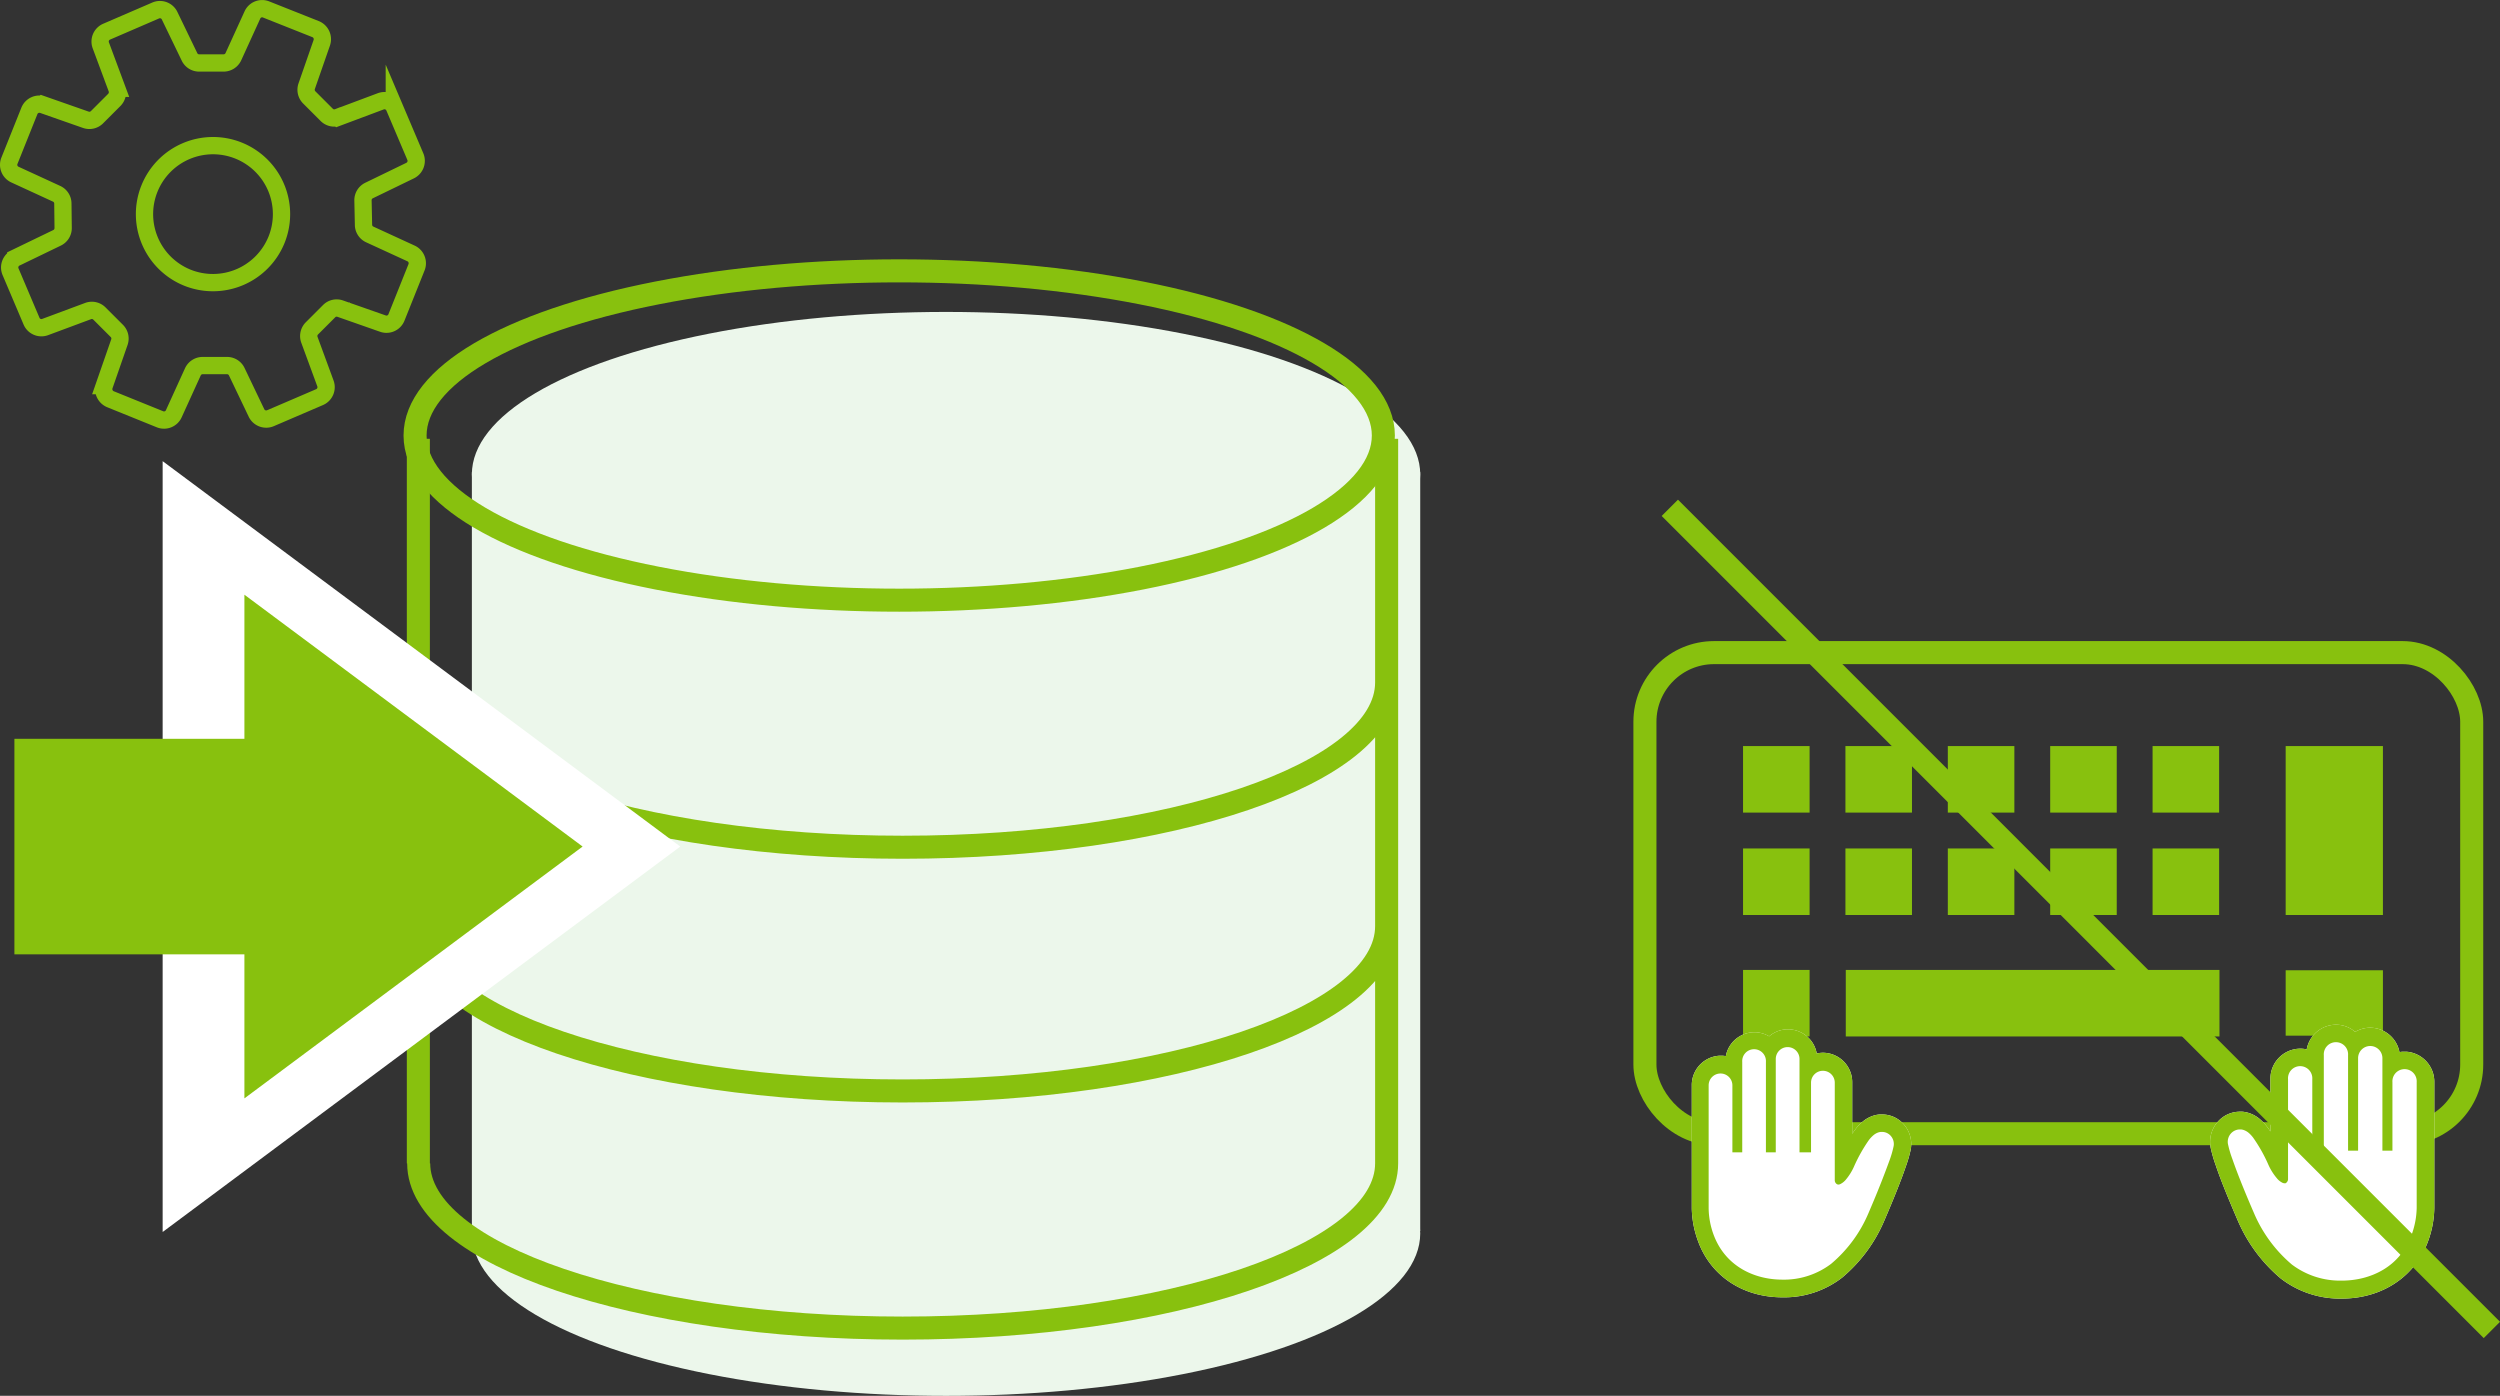
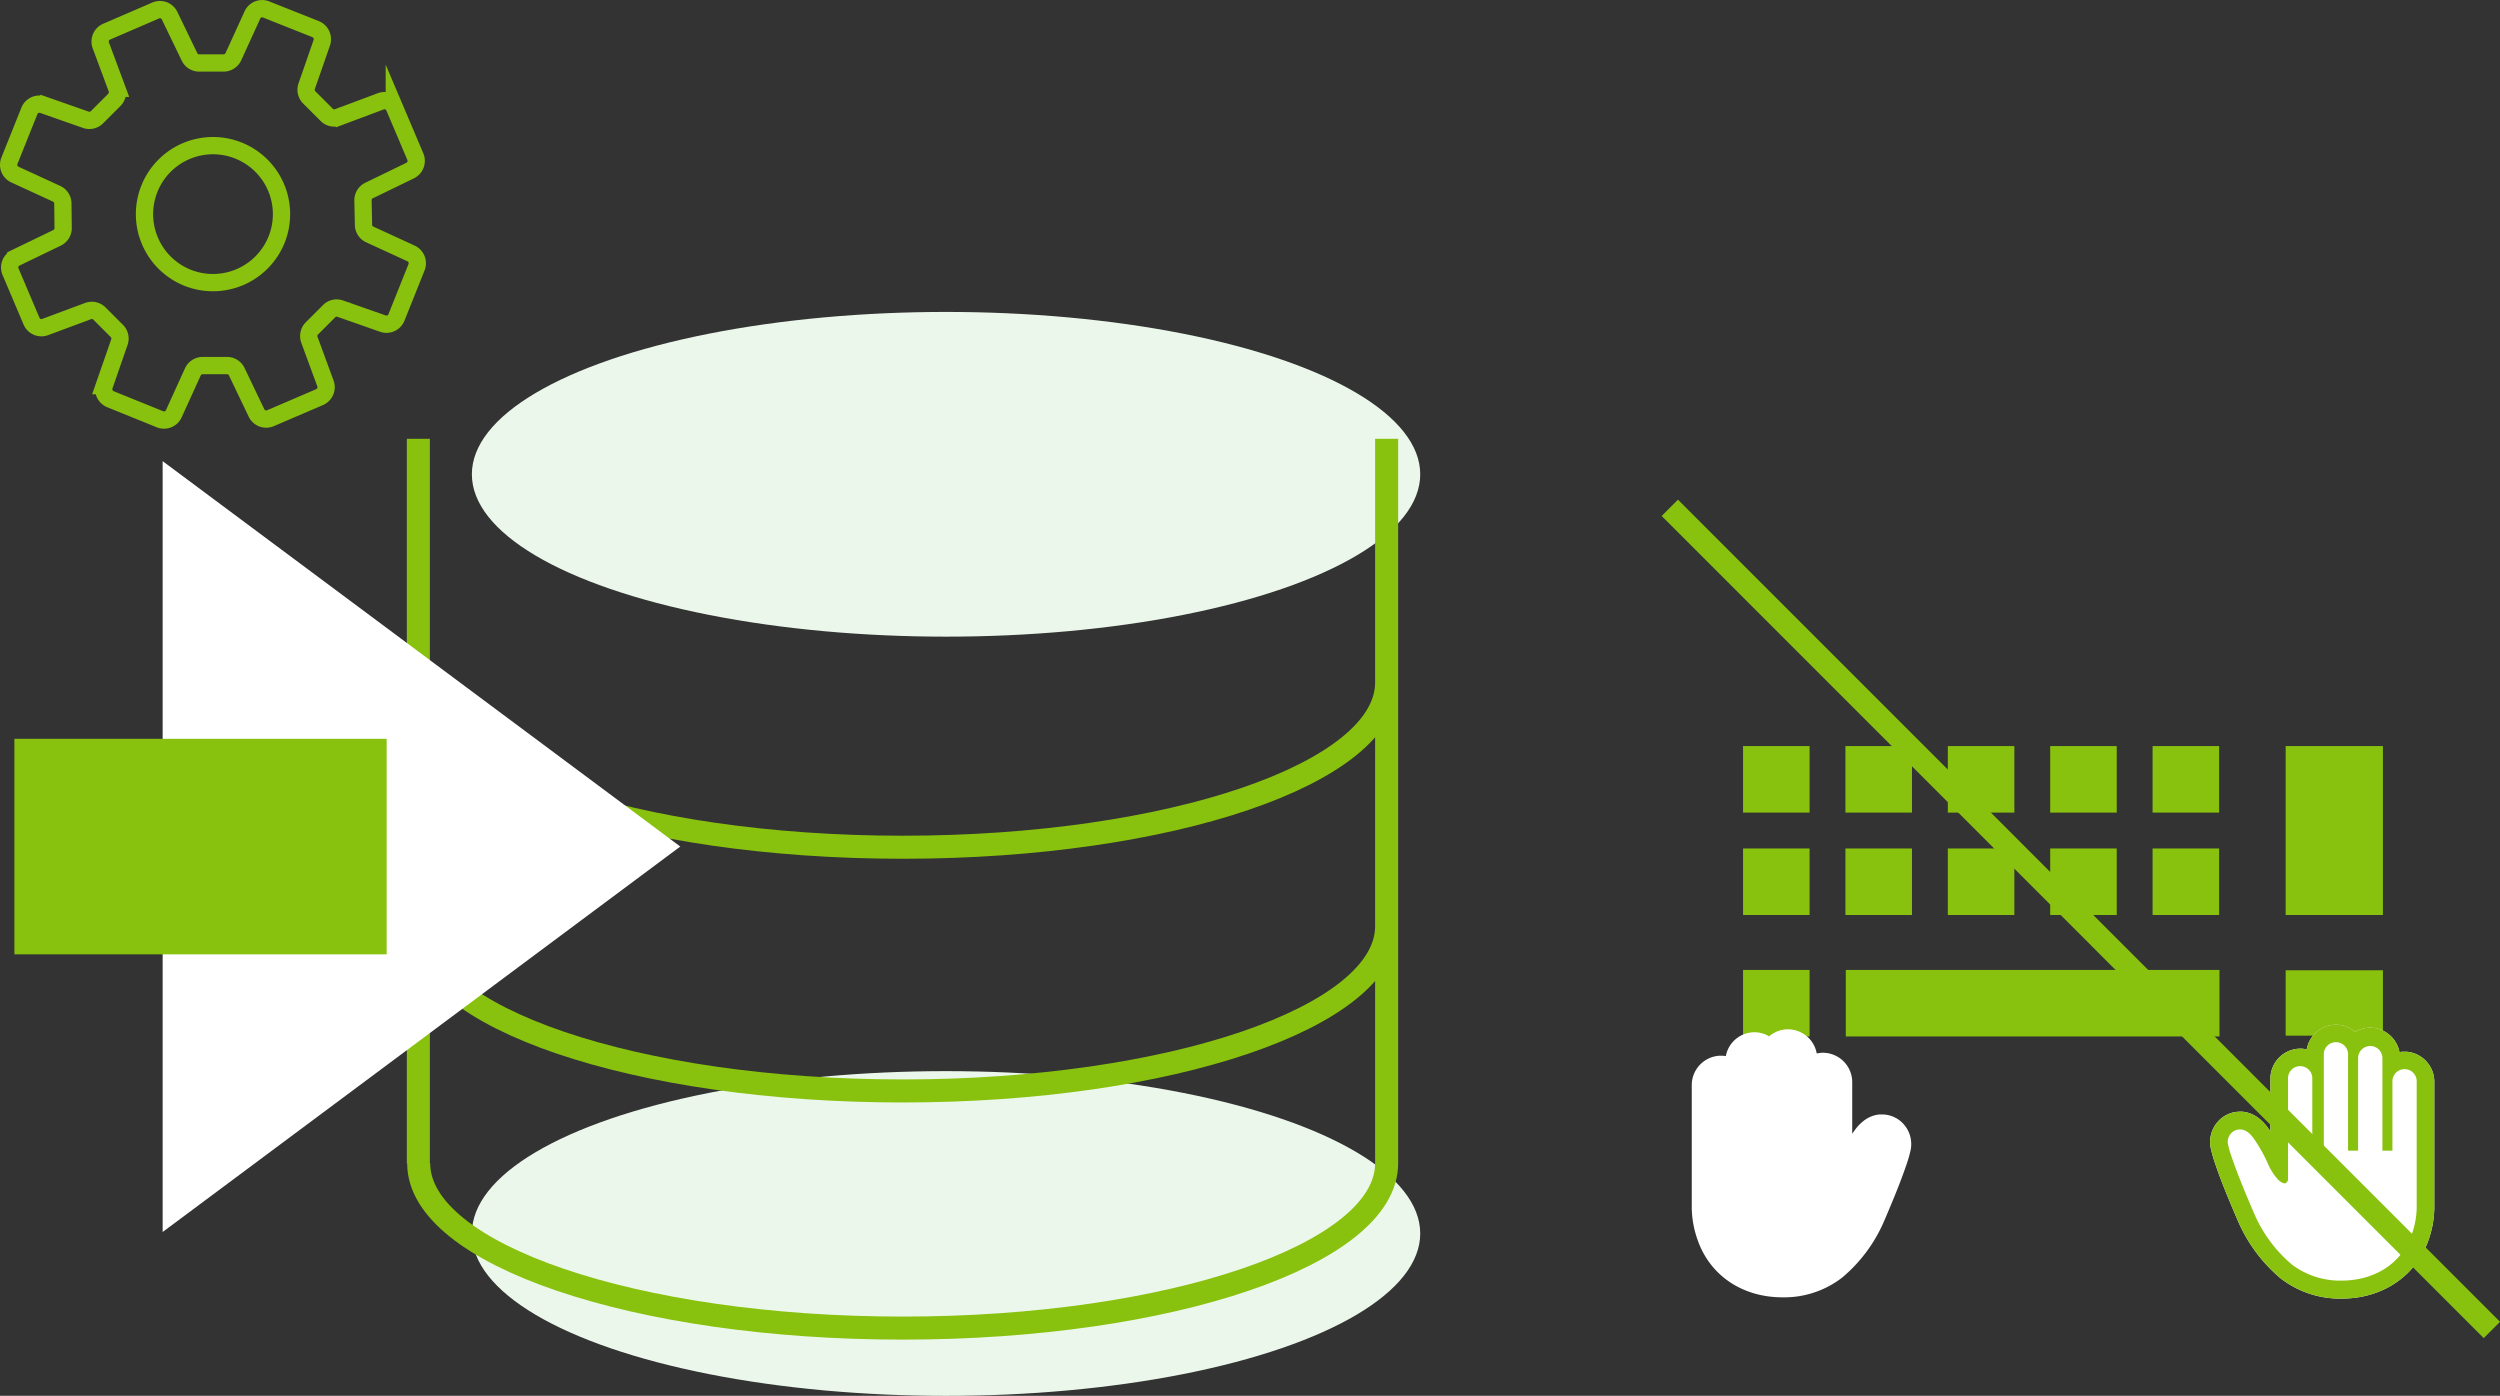
<svg xmlns="http://www.w3.org/2000/svg" viewBox="0 0 433.91 242.26">
  <rect x="0" y="0" width="433.91" height="242.26" fill="#333333" stroke="none" />
  <defs>
    <style>.cls-1{fill:#ecf7eb}.cls-2{fill:none;stroke:#88c10e;stroke-miterlimit:10;stroke-width:4px}.cls-4{fill:#fff}.cls-5{fill:#88c10e}</style>
  </defs>
  <g id="レイヤー_2" data-name="レイヤー 2">
    <g id="レイヤー_1-2" data-name="レイヤー 1">
      <ellipse class="cls-1" cx="164.2" cy="82.32" rx="82.3" ry="28.18" />
-       <path class="cls-1" d="M81.9 81.89h164.6v131.77H81.9z" />
      <ellipse class="cls-1" cx="164.2" cy="214.09" rx="82.3" ry="28.18" />
-       <ellipse class="cls-2" cx="156.07" cy="75.59" rx="84.03" ry="28.58" />
      <path class="cls-2" d="M240.67 201.92c0 15.79-37.62 28.59-84 28.59s-84-12.8-84-28.59M72.61 76.16v125.76M240.67 76.16v125.76M240.67 118.46c0 15.79-37.62 28.59-84 28.59s-84-12.8-84-28.59M240.67 160.76c0 15.79-37.62 28.59-84 28.59s-84-12.8-84-28.59" />
      <path d="M71.37 44l-7.2-3.31A1.86 1.86 0 0163.09 39L63 34.77a1.86 1.86 0 011.05-1.7l7.13-3.46a1.88 1.88 0 00.91-2.42l-3.65-8.6a1.86 1.86 0 00-2.37-1l-7.37 2.76a1.85 1.85 0 01-2-.42l-3-3a1.88 1.88 0 01-.46-2l2.61-7.51a1.89 1.89 0 00-1.06-2.36l-8.61-3.42a1.85 1.85 0 00-2.39 1l-3.28 7.19a1.87 1.87 0 01-1.68 1.1h-4.24a1.85 1.85 0 01-1.7-1.06l-3.44-7.12A1.86 1.86 0 0027 1.83L18.5 5.5a1.87 1.87 0 00-1 2.38l2.77 7.45a1.91 1.91 0 01-.42 2l-3 3a1.86 1.86 0 01-1.95.46l-7.45-2.61a1.87 1.87 0 00-2.35 1.07l-3.47 8.67a1.87 1.87 0 001 2.4l7.19 3.31a1.86 1.86 0 011.09 1.68l.05 4.27a1.87 1.87 0 01-1.06 1.7l-7.16 3.46a1.87 1.87 0 00-.91 2.42l3.65 8.6a1.86 1.86 0 002.36 1L15.26 54a1.85 1.85 0 012 .42l3 3a1.87 1.87 0 01.45 2l-2.61 7.51a1.9 1.9 0 001.07 2.36l8.62 3.49a1.86 1.86 0 002.39-1l3.29-7.23a1.87 1.87 0 011.67-1.1h4.25a1.86 1.86 0 011.7 1.06l3.43 7.17a1.87 1.87 0 002.41.91l8.55-3.67a1.88 1.88 0 001-2.38L53.71 59a1.89 1.89 0 01.42-2l3-3a1.84 1.84 0 011.87-.45l7.47 2.62a1.86 1.86 0 002.34-1.07l3.47-8.67a1.88 1.88 0 00-.91-2.43zm-38.81 4.21A11.89 11.89 0 1148 41.61a11.91 11.91 0 01-15.44 6.6z" stroke-width="3" fill="none" stroke="#88c10e" stroke-miterlimit="10" />
      <path class="cls-4" d="M118.07 146.93L28.23 80.04v133.79l89.84-66.9z" />
      <path class="cls-5" d="M2.5 128.23h64.61v37.41H2.5z" />
-       <path class="cls-5" d="M101.12 146.93l-58.7-43.71v87.42l58.7-43.71z" />
-       <rect class="cls-2" x="285.5" y="113.27" width="143.5" height="83.5" rx="12" ry="12" />
      <path class="cls-5" d="M396.71 129.49h16.88v29.32h-16.88zM396.71 168.4h16.88v11.35h-16.88zM373.61 129.49h11.55v11.55h-11.55zM355.84 129.49h11.55v11.55h-11.55zM338.07 129.49h11.55v11.55h-11.55zM320.3 129.49h11.55v11.55H320.3zM302.53 129.49h11.55v11.55h-11.55zM373.61 147.26h11.55v11.55h-11.55zM355.84 147.26h11.55v11.55h-11.55zM338.07 147.26h11.55v11.55h-11.55zM320.3 147.26h11.55v11.55H320.3zM302.53 147.26h11.55v11.55h-11.55zM302.53 168.34h11.55v11.55h-11.55zM320.36 168.34h64.86v11.55h-64.86z" />
      <path class="cls-4" d="M422.51 187.82v21.85a17.41 17.41 0 01-1 5.53c-2.18 6.29-8 10.19-15.08 10.19a16.83 16.83 0 01-10.56-3.48 27 27 0 01-7.5-10.13c-1.69-3.92-3-7.13-3.8-9.54a23.18 23.18 0 01-.9-3.14 5.29 5.29 0 011.29-4.44 5.1 5.1 0 013.8-1.71h.43a5.28 5.28 0 011.69.44 5.35 5.35 0 011.16.7 8.27 8.27 0 011.48 1.52c.18.24.36.5.54.77v-9.1a5.22 5.22 0 015.17-5.27 4.72 4.72 0 011.13.13 5.2 5.2 0 015.08-4.29 5.06 5.06 0 013.33 1.25 5.11 5.11 0 012.62-.73 5.21 5.21 0 015.07 4.24 4.86 4.86 0 01.55-.07h.67a5.24 5.24 0 014.83 5.28z" />
      <path class="cls-5" d="M422.51 187.82v21.85a17.41 17.41 0 01-1 5.53c-2.18 6.29-8 10.19-15.08 10.19a16.83 16.83 0 01-10.56-3.48 27 27 0 01-7.5-10.13c-1.69-3.92-3-7.13-3.8-9.54a23.18 23.18 0 01-.9-3.14 5.29 5.29 0 011.29-4.44 5.1 5.1 0 013.8-1.71h.43a5.28 5.28 0 011.69.44 5.35 5.35 0 011.16.7 8.27 8.27 0 011.48 1.52c.18.24.36.5.54.77v-9.1a5.22 5.22 0 015.17-5.27 4.72 4.72 0 011.13.13 5.2 5.2 0 015.08-4.29 5.06 5.06 0 013.33 1.25 5.11 5.11 0 012.62-.73 5.21 5.21 0 015.07 4.24 4.86 4.86 0 01.55-.07h.67a5.24 5.24 0 014.83 5.28zm-3.89 26.35a14.2 14.2 0 00.83-4.51v-21.84a2.11 2.11 0 10-4.21 0v11.89h-1.74v-16.05a2.11 2.11 0 10-4.22 0v16.05h-1.74v-16.57a2.11 2.11 0 10-4.21 0v16.57h-2V187.3a2.11 2.11 0 10-4.21 0v17.42a.8.8 0 01-.22.48.63.63 0 01-.21.17.49.49 0 01-.2 0 .76.76 0 01-.31-.07 2.88 2.88 0 01-1-.8 9.77 9.77 0 01-1.46-2.32 26.88 26.88 0 00-2.63-4.69 5.19 5.19 0 00-.9-.95 2.85 2.85 0 00-.54-.32 2.11 2.11 0 00-.71-.19h-.18a2.1 2.1 0 00-1.55.7 2.16 2.16 0 00-.52 1.81 18.36 18.36 0 00.77 2.63c.62 1.79 1.72 4.7 3.72 9.31a24 24 0 006.61 9 13.9 13.9 0 008.64 2.79c5.01 0 10.21-2.38 12.19-8.1z" />
      <path class="cls-4" d="M298.36 183.24h.64a3.33 3.33 0 01.54.07 5.07 5.07 0 014.95-4.15 5 5 0 012.57.71 5 5 0 013.26-1.22 5.09 5.09 0 015 4.2 4.56 4.56 0 011.11-.13 5.11 5.11 0 015.05 5.15v8.92c.18-.28.36-.53.53-.76a7.94 7.94 0 011.45-1.49 5.3 5.3 0 011.13-.68 4.85 4.85 0 011.66-.43h.42a5 5 0 013.72 1.67 5.21 5.21 0 011.26 4.35 22.51 22.51 0 01-.89 3.07c-.8 2.35-2.06 5.49-3.71 9.33a26.3 26.3 0 01-7.34 9.91 16.44 16.44 0 01-10.33 3.41c-7 0-12.62-3.82-14.75-10a17.26 17.26 0 01-1-5.42v-21.37a5.11 5.11 0 014.73-5.14z" />
-       <path class="cls-5" d="M298.36 183.24h.64a3.33 3.33 0 01.54.07 5.07 5.07 0 014.95-4.15 5 5 0 012.57.71 5 5 0 013.26-1.22 5.09 5.09 0 015 4.2 4.56 4.56 0 011.11-.13 5.11 5.11 0 015.05 5.15v8.92c.18-.28.36-.53.53-.76a7.94 7.94 0 011.45-1.49 5.3 5.3 0 011.13-.68 4.85 4.85 0 011.66-.43h.42a5 5 0 013.72 1.67 5.21 5.21 0 011.26 4.35 22.51 22.51 0 01-.89 3.07c-.8 2.35-2.06 5.49-3.71 9.33a26.3 26.3 0 01-7.34 9.91 16.44 16.44 0 01-10.33 3.41c-7 0-12.62-3.82-14.75-10a17.26 17.26 0 01-1-5.42v-21.37a5.11 5.11 0 014.73-5.14zm11 38.86a13.54 13.54 0 008.45-2.74 23.35 23.35 0 006.47-8.76c1.95-4.52 3-7.36 3.64-9.11a17.32 17.32 0 00.75-2.58 2.11 2.11 0 00-.51-1.77 2 2 0 00-1.51-.68h-.18a2.06 2.06 0 00-.69.18 2.76 2.76 0 00-.53.32 5.33 5.33 0 00-.89.93 27.16 27.16 0 00-2.57 4.58 9.68 9.68 0 01-1.42 2.28 2.86 2.86 0 01-1 .78.72.72 0 01-.3.07.46.46 0 01-.2-.05.59.59 0 01-.21-.16.79.79 0 01-.21-.48v-17a2.06 2.06 0 10-4.12 0V200h-2v-16.2a2.06 2.06 0 10-4.12 0V200h-1.71v-15.69a2.06 2.06 0 10-4.11 0V200h-1.71v-11.62a2.06 2.06 0 10-4.12 0v21.38a13.8 13.8 0 00.81 4.41c2.01 5.6 7.1 7.93 12 7.93z" />
      <path class="cls-2" d="M289.82 88.14L432.5 230.83" />
    </g>
  </g>
</svg>